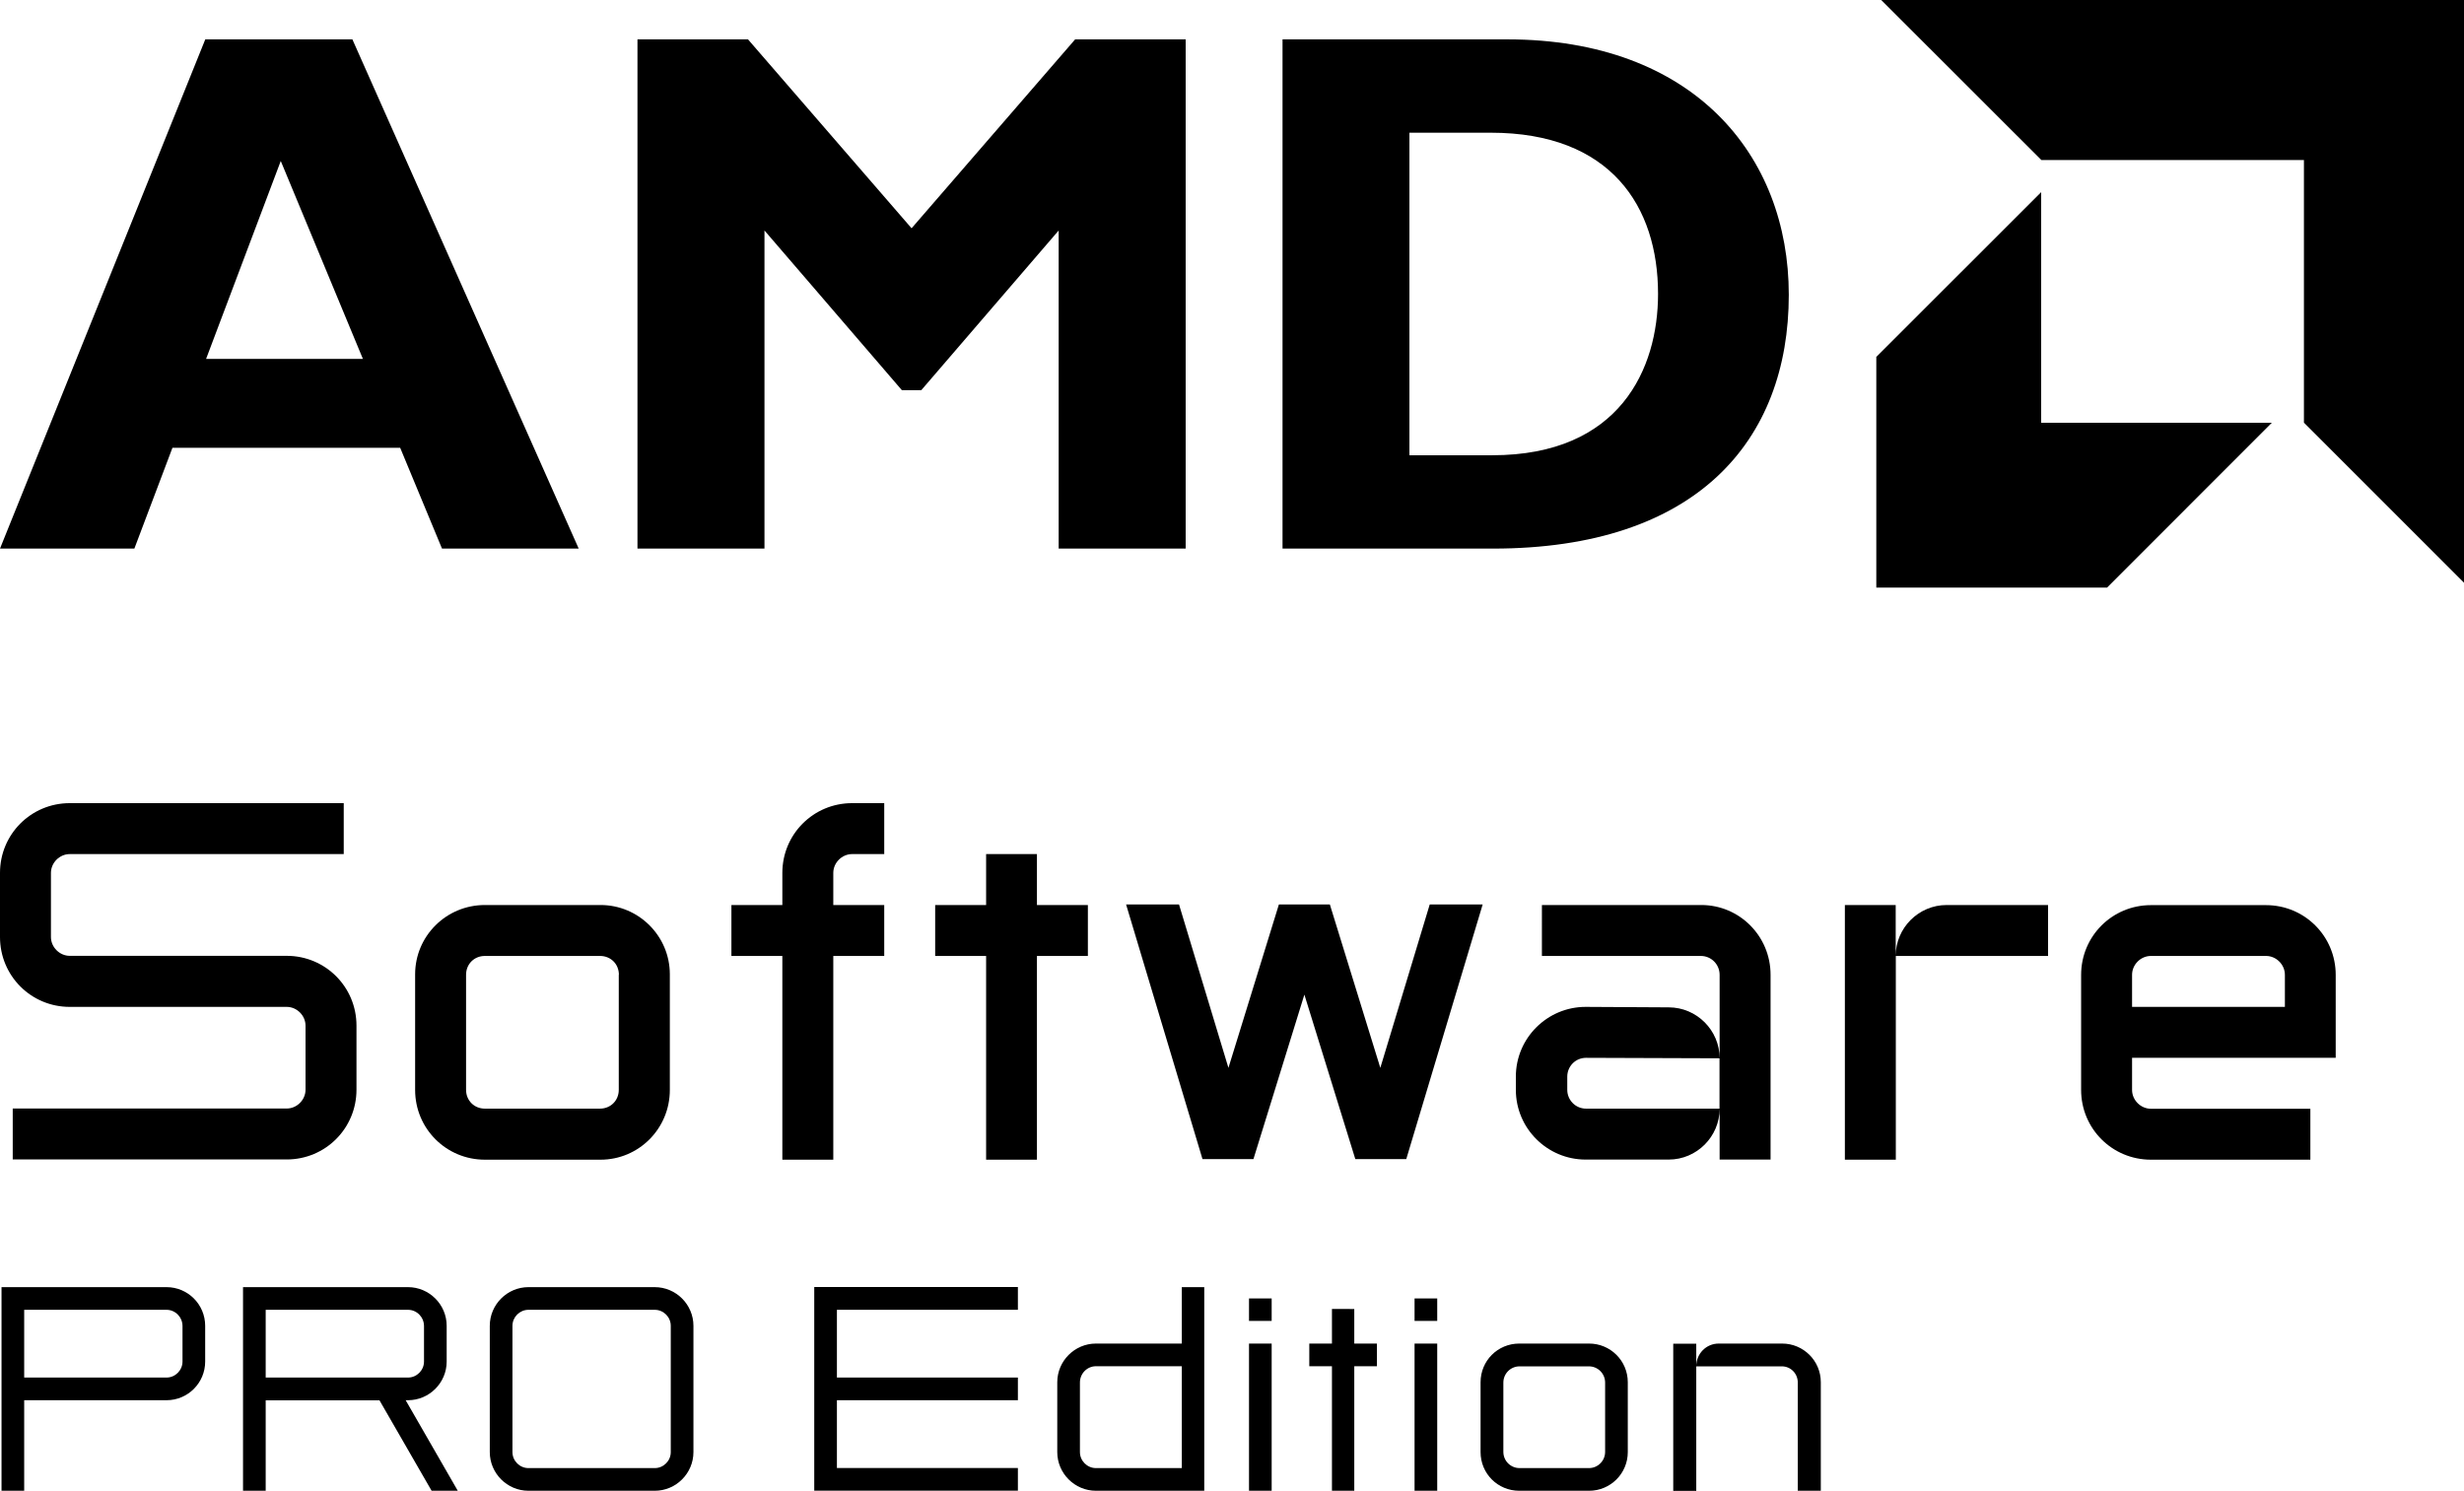
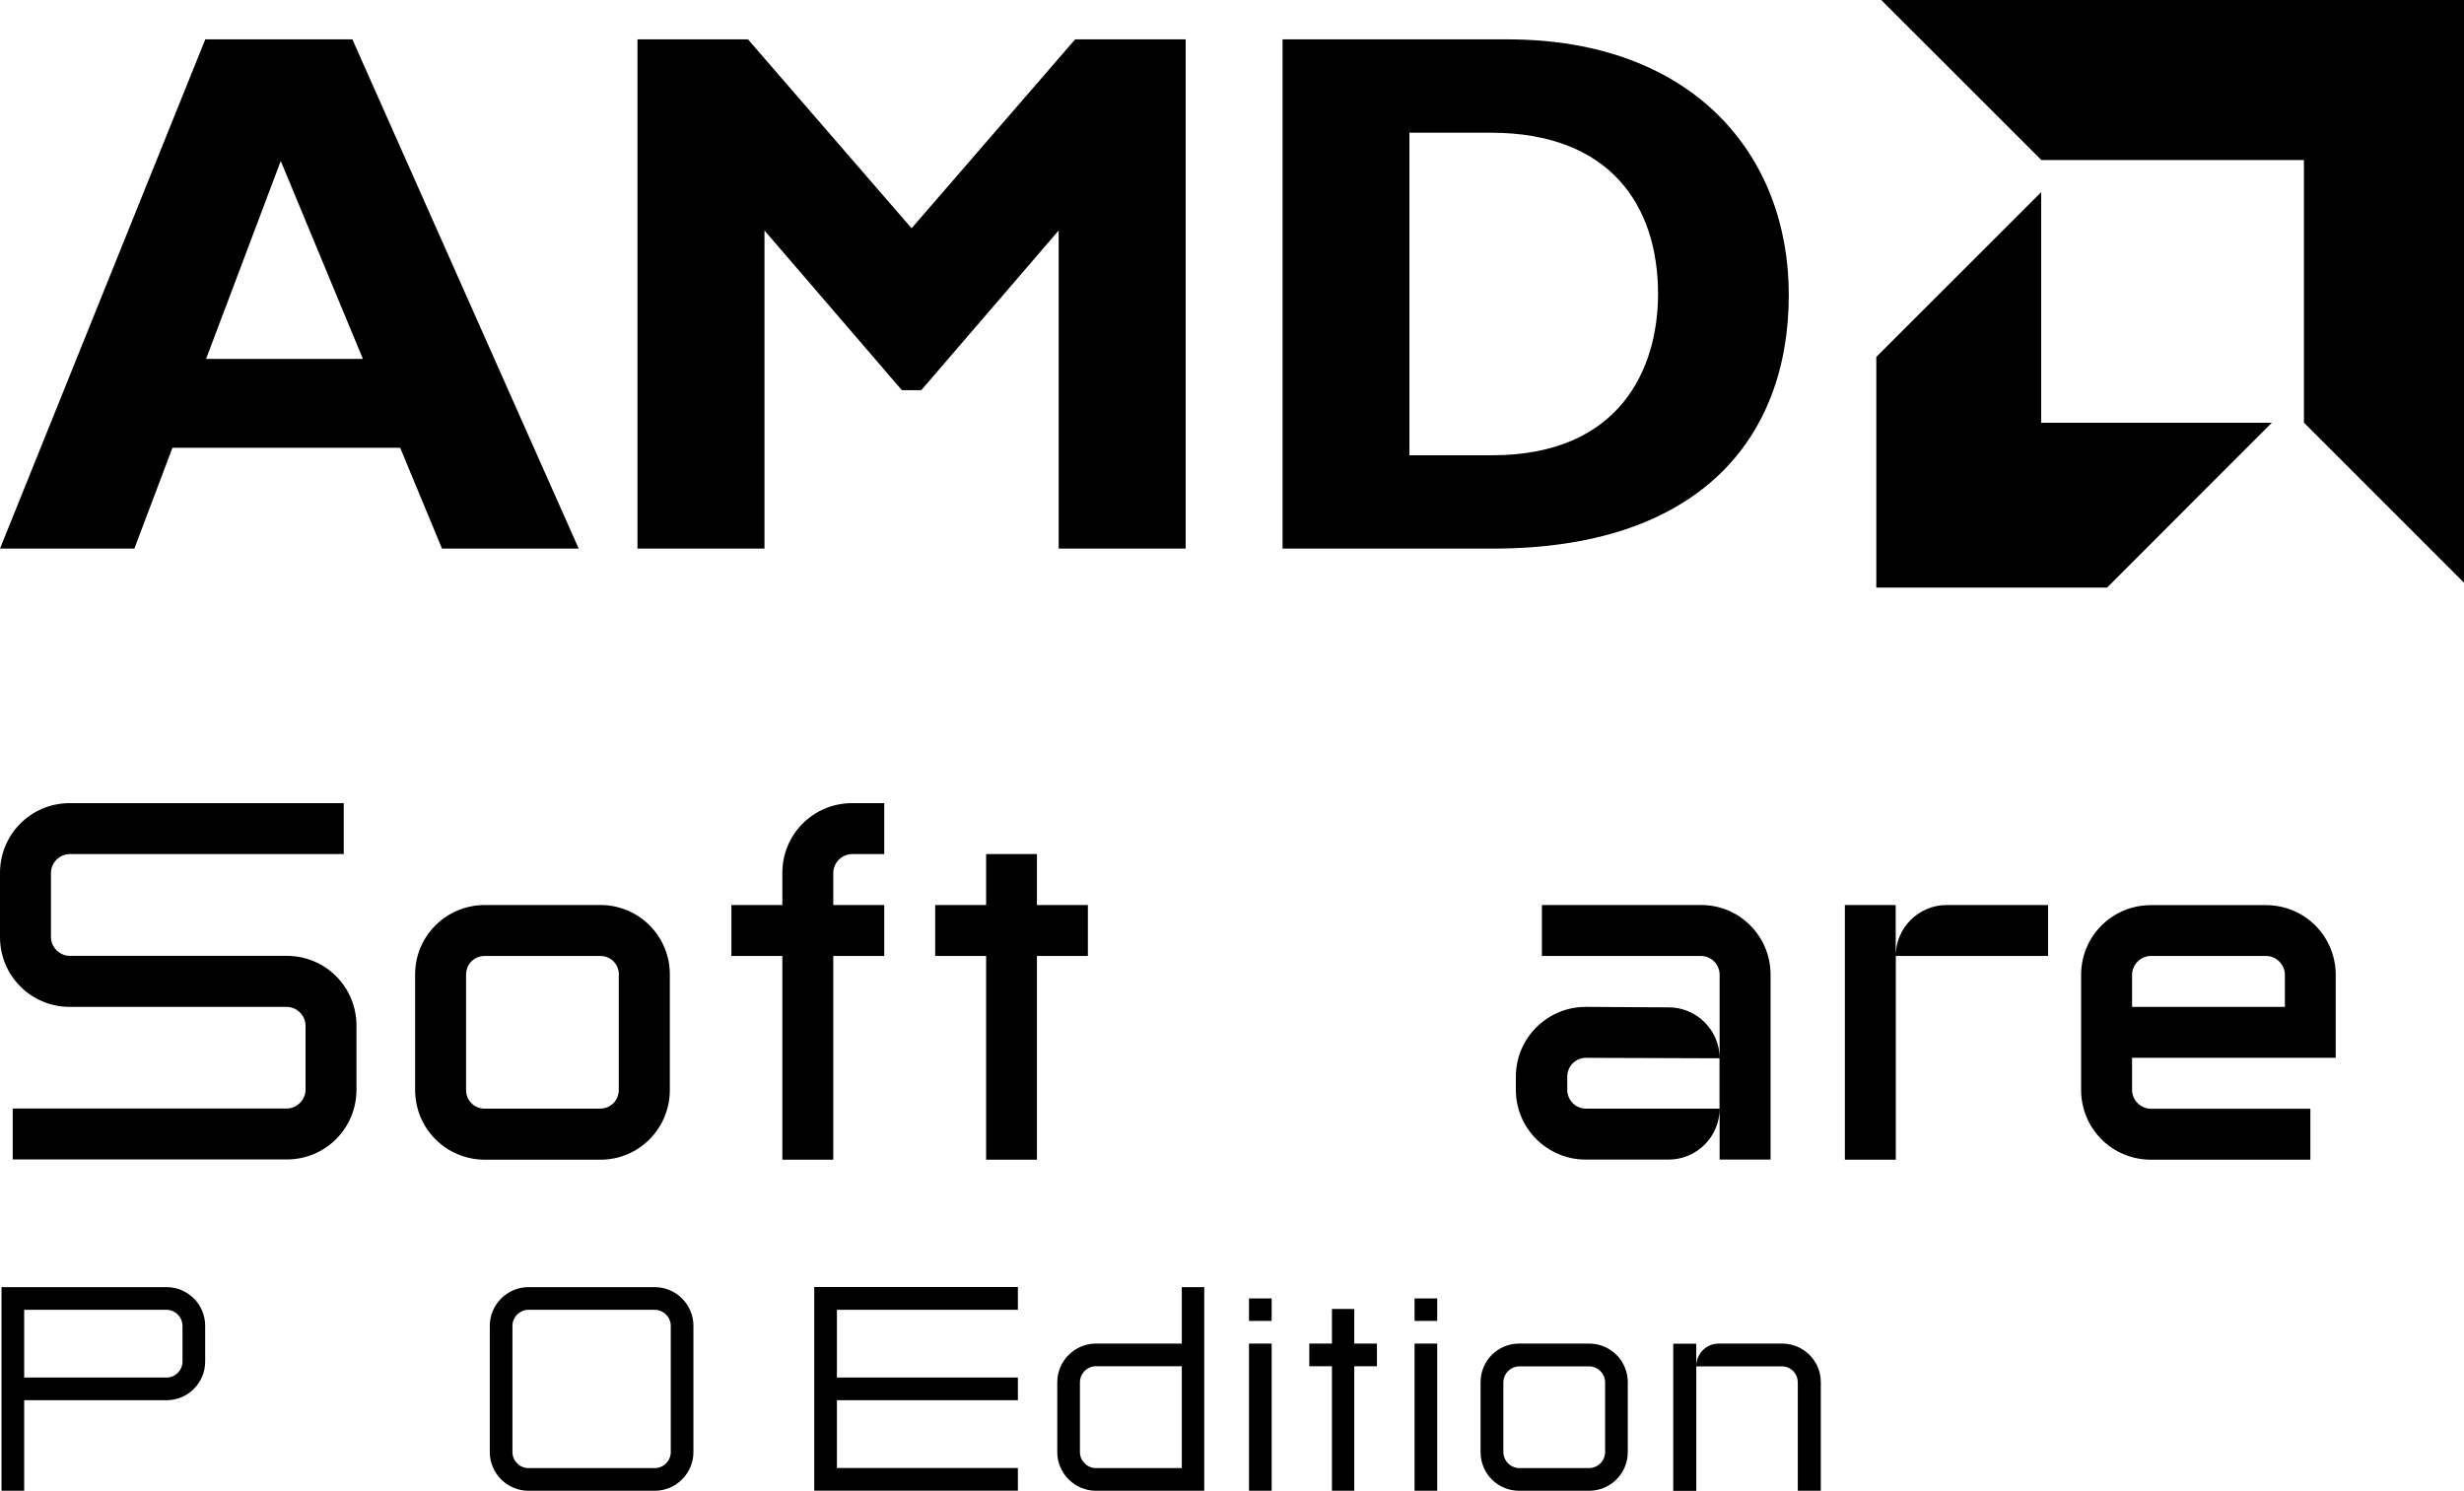
<svg xmlns="http://www.w3.org/2000/svg" version="1.1" id="Layer_1" x="0px" y="0px" viewBox="0 0 210.89 127.61" style="enable-background:new 0 0 210.89 127.61;" xml:space="preserve">
  <g>
    <g>
      <g id="XMLID_00000143585578006439761790000016020653535785828490_">
        <g id="XMLID_00000116215944073642820650000002113006568756181668_">
          <path id="XMLID_00000017510518561814287490000012908700500667993253_" d="M49.53,46.96h-11.7l-3.58-8.63H14.76l-3.26,8.63H0      L17.57,3.37l12.59,0L49.53,46.96z M24.03,13.78l-6.39,16.94h13.42L24.03,13.78z" />
          <path id="XMLID_00000181086007935998803910000007063914053684402321_" d="M92.02,3.37l9.46,0v43.59H90.61V19.73L78.85,33.4      h-1.66L65.43,19.73v27.23H54.56V3.37l9.46,0l14,16.17L92.02,3.37z" />
          <path id="XMLID_00000008133869129729332740000014936511717932640159_" d="M129.01,3.37c15.91,0,24.09,9.9,24.09,21.86      c0,12.53-7.92,21.73-25.31,21.73h-18.02V3.37L129.01,3.37z M120.63,38.97h7.09c10.93,0,14.19-7.41,14.19-13.81      c0-7.48-4.03-13.8-14.32-13.8h-6.96V38.97z" />
        </g>
        <g id="XMLID_00000003817476575132835620000006116668573494877318_">
          <polygon id="XMLID_00000069382304845307660050000006027933600606733747_" points="197.19,13.7 174.72,13.7 161.01,0 210.89,0       210.89,49.88 197.19,36.18     " />
          <polygon id="XMLID_00000018199561572888358070000009463412947906339471_" points="174.7,36.19 174.7,16.45 160.59,30.55       160.59,50.3 180.34,50.3 194.44,36.19     " />
        </g>
      </g>
    </g>
    <g>
      <path d="M2.07,119.87v7.74H0.13v-17.43h14.12c1.84,0,3.31,1.49,3.31,3.31v3.06c0,1.82-1.47,3.31-3.31,3.31H2.07z M2.07,112.12v5.8    h12.18c0.75,0,1.37-0.62,1.37-1.37v-3.04c0-0.77-0.62-1.39-1.37-1.39H2.07z" />
-       <path d="M39.18,127.61h-2.24l-4.46-7.74h-9.74v7.74H20.8v-17.43h14.12c1.82,0,3.31,1.49,3.31,3.31v3.06    c0,1.82-1.49,3.31-3.31,3.31h-0.2L39.18,127.61z M22.74,112.12v5.8h12.18c0.75,0,1.37-0.62,1.37-1.37v-3.04    c0-0.77-0.62-1.39-1.37-1.39H22.74z" />
      <path d="M56.04,110.18c1.82,0,3.31,1.49,3.31,3.31v10.81c0,1.82-1.49,3.31-3.31,3.31H45.23c-1.82,0-3.31-1.49-3.31-3.31v-10.81    c0-1.82,1.49-3.31,3.31-3.31H56.04z M57.41,113.49c0-0.75-0.62-1.37-1.37-1.37H45.23c-0.75,0-1.37,0.62-1.37,1.37v10.81    c0,0.75,0.62,1.37,1.37,1.37h10.81c0.75,0,1.37-0.62,1.37-1.37V113.49z" />
      <path d="M87.12,110.18v1.94H71.63v5.8h15.49v1.94H71.63v5.8h15.49v1.94H69.69v-17.43H87.12z" />
      <path d="M103.06,127.61H93.8c-1.82,0-3.31-1.49-3.31-3.31v-5.98c0-1.82,1.49-3.31,3.31-3.31h7.35v-4.83h1.92V127.61z M92.43,124.3    c0,0.75,0.62,1.37,1.37,1.37h7.35v-8.72H93.8c-0.75,0-1.37,0.62-1.37,1.39V124.3z" />
      <path d="M106.9,111.15h1.94v1.92h-1.94V111.15z M106.9,115.01h1.94v12.6h-1.94V115.01z" />
      <path d="M115.91,112.05v2.96h1.94v1.94h-1.94v10.66H114v-10.66h-1.94v-1.94H114v-2.96H115.91z" />
      <path d="M121.07,111.15h1.94v1.92h-1.94V111.15z M121.07,115.01h1.94v12.6h-1.94V115.01z" />
      <path d="M136.01,115.01c1.82,0,3.31,1.47,3.31,3.31v5.98c0,1.84-1.49,3.31-3.31,3.31h-5.98c-1.84,0-3.31-1.47-3.31-3.31v-5.98    c0-1.84,1.47-3.31,3.31-3.31H136.01z M137.38,118.35c0-0.77-0.62-1.39-1.39-1.39h-5.93c-0.77,0-1.39,0.62-1.39,1.39v5.93    c0,0.77,0.62,1.39,1.39,1.39h5.93c0.77,0,1.39-0.62,1.39-1.39V118.35z" />
      <path d="M145.18,115.01v1.94c0-1.07,0.85-1.94,1.92-1.94h5.43c1.82,0,3.31,1.47,3.31,3.31v9.29h-1.97v-9.26    c0-0.77-0.6-1.39-1.37-1.39h-7.32v10.66h-1.97v-12.6H145.18z" />
    </g>
    <g>
      <path d="M4.36,80.21c0,0.87,0.74,1.61,1.61,1.61h18.57c3.31,0,5.97,2.66,5.97,5.97v5.49c0,3.31-2.66,5.97-5.97,5.97H1.09v-4.36    h23.45c0.87,0,1.61-0.74,1.61-1.61V87.8c0-0.87-0.74-1.61-1.61-1.61H5.97C2.66,86.19,0,83.53,0,80.21v-5.49    c0-3.31,2.66-5.97,5.97-5.97h23.45v4.36H5.97c-0.87,0-1.61,0.74-1.61,1.61V80.21z" />
      <path d="M51.4,77.47c3.27,0,5.93,2.66,5.93,5.93v9.9c0,3.31-2.66,5.97-5.93,5.97h-9.9c-3.31,0-5.97-2.66-5.97-5.97v-9.9    c0-3.27,2.66-5.93,5.97-5.93H51.4z M52.97,83.44c0-0.92-0.7-1.61-1.61-1.61H41.5c-0.92,0-1.61,0.7-1.61,1.61v9.85    c0,0.92,0.7,1.61,1.61,1.61h9.85c0.92,0,1.61-0.7,1.61-1.61V83.44z" />
      <path d="M72.93,73.11c-0.87,0-1.61,0.74-1.61,1.61v2.75h4.36v4.36h-4.36v17.44h-4.36V81.83H62.6v-4.36h4.36v-2.75    c0-3.31,2.66-5.97,5.97-5.97h2.75v4.36H72.93z" />
      <path d="M88.75,73.11v4.36h4.36v4.36h-4.36v17.44H84.4V81.83h-4.36v-4.36h4.36v-4.36H88.75z" />
-       <path d="M126.9,77.42l-6.54,21.8H116l-4.36-14.08l-4.36,14.08h-4.36l-6.54-21.8h4.53l4.23,13.99l4.32-13.99h4.36l4.32,13.99    l4.23-13.99H126.9z" />
      <path d="M131.96,77.47h13.65c3.27,0,5.93,2.66,5.93,5.97v15.82h-4.36v-4.36c0,2.4-1.96,4.36-4.36,4.36h-7.11    c-3.27,0-5.97-2.66-5.97-5.97v-1.13c0-3.31,2.7-5.97,5.97-5.97l7.11,0.04c2.4,0,4.36,1.96,4.36,4.36v-7.15    c0-0.87-0.7-1.61-1.61-1.61h-13.6V77.47z M147.17,90.59l-11.42-0.04c-0.92,0-1.61,0.74-1.61,1.61v1.13c0,0.87,0.7,1.61,1.61,1.61    h11.42V90.59z" />
      <path d="M157.89,77.47h4.36v4.36c0-2.4,1.96-4.36,4.36-4.36h8.68v4.36h-13.03v17.44h-4.36V77.47z" />
      <path d="M199.92,90.55h-17.44v2.75c0,0.87,0.74,1.61,1.61,1.61h13.65v4.36h-13.65c-3.31,0-5.97-2.66-5.97-5.97v-9.85    c0-3.31,2.66-5.97,5.97-5.97h9.85c3.31,0,5.97,2.66,5.97,5.97V90.55z M184.09,81.83c-0.87,0-1.61,0.74-1.61,1.61v2.75h13.08v-2.75    c0-0.87-0.74-1.61-1.61-1.61H184.09z" />
    </g>
  </g>
</svg>